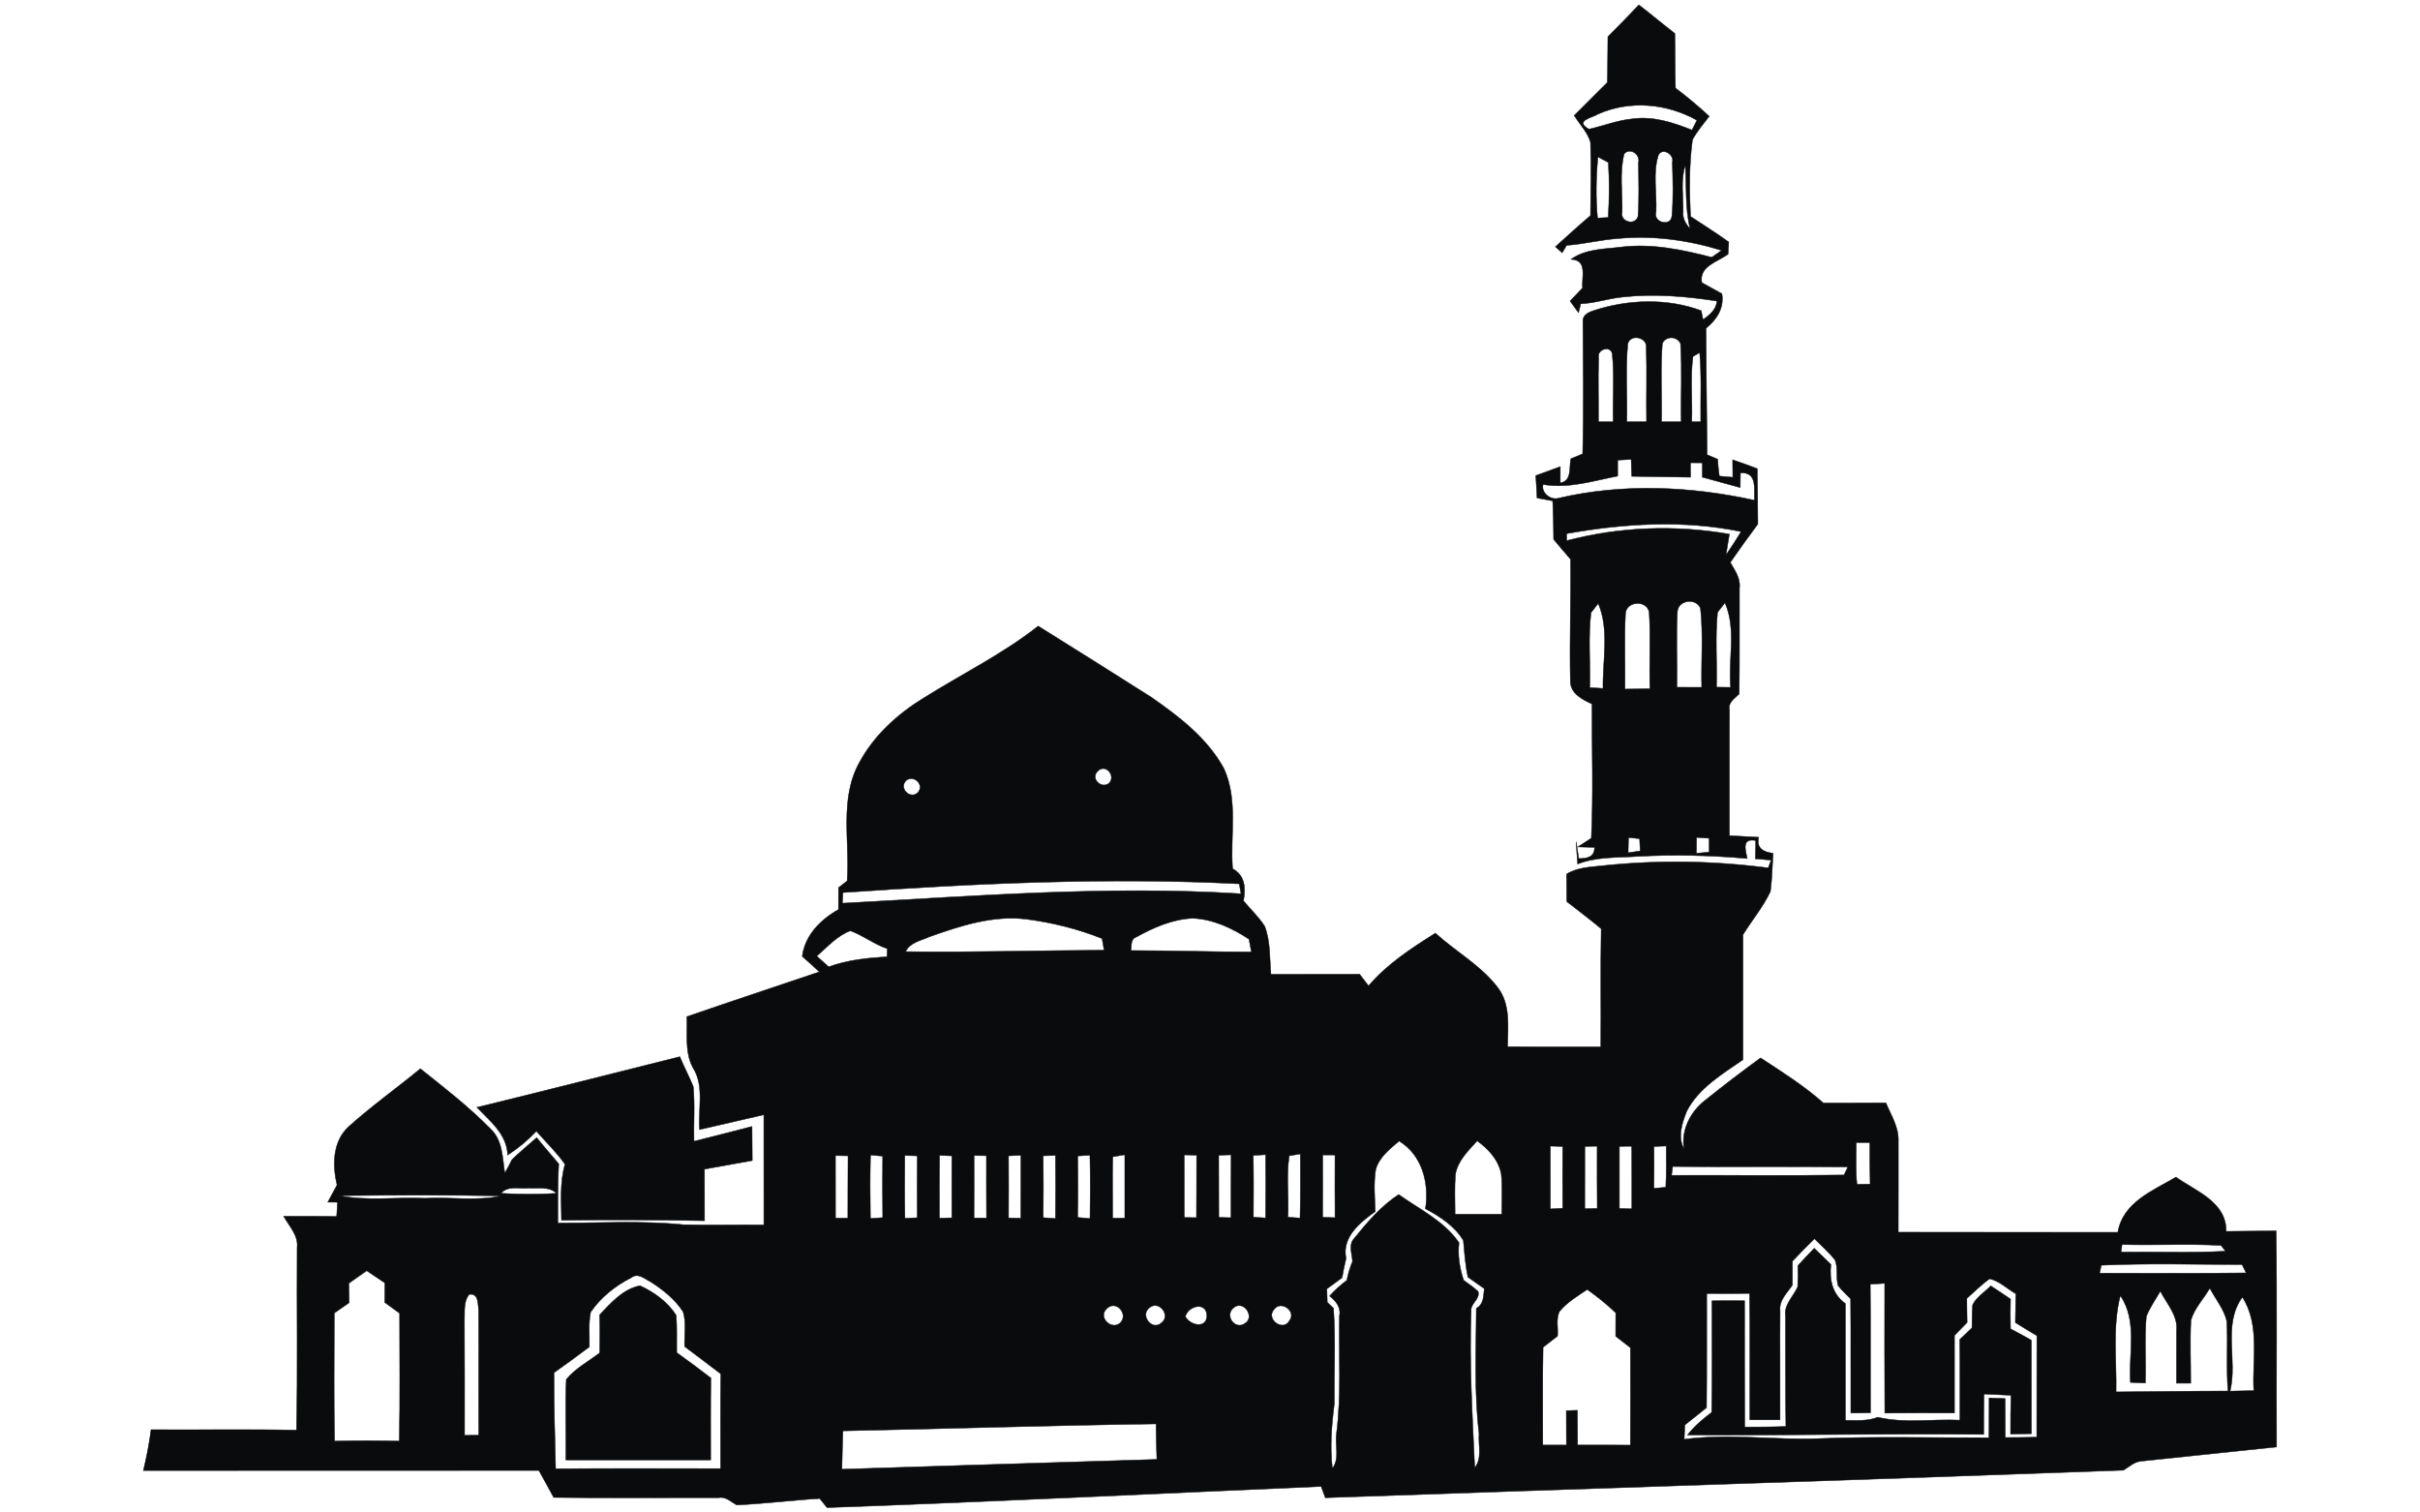
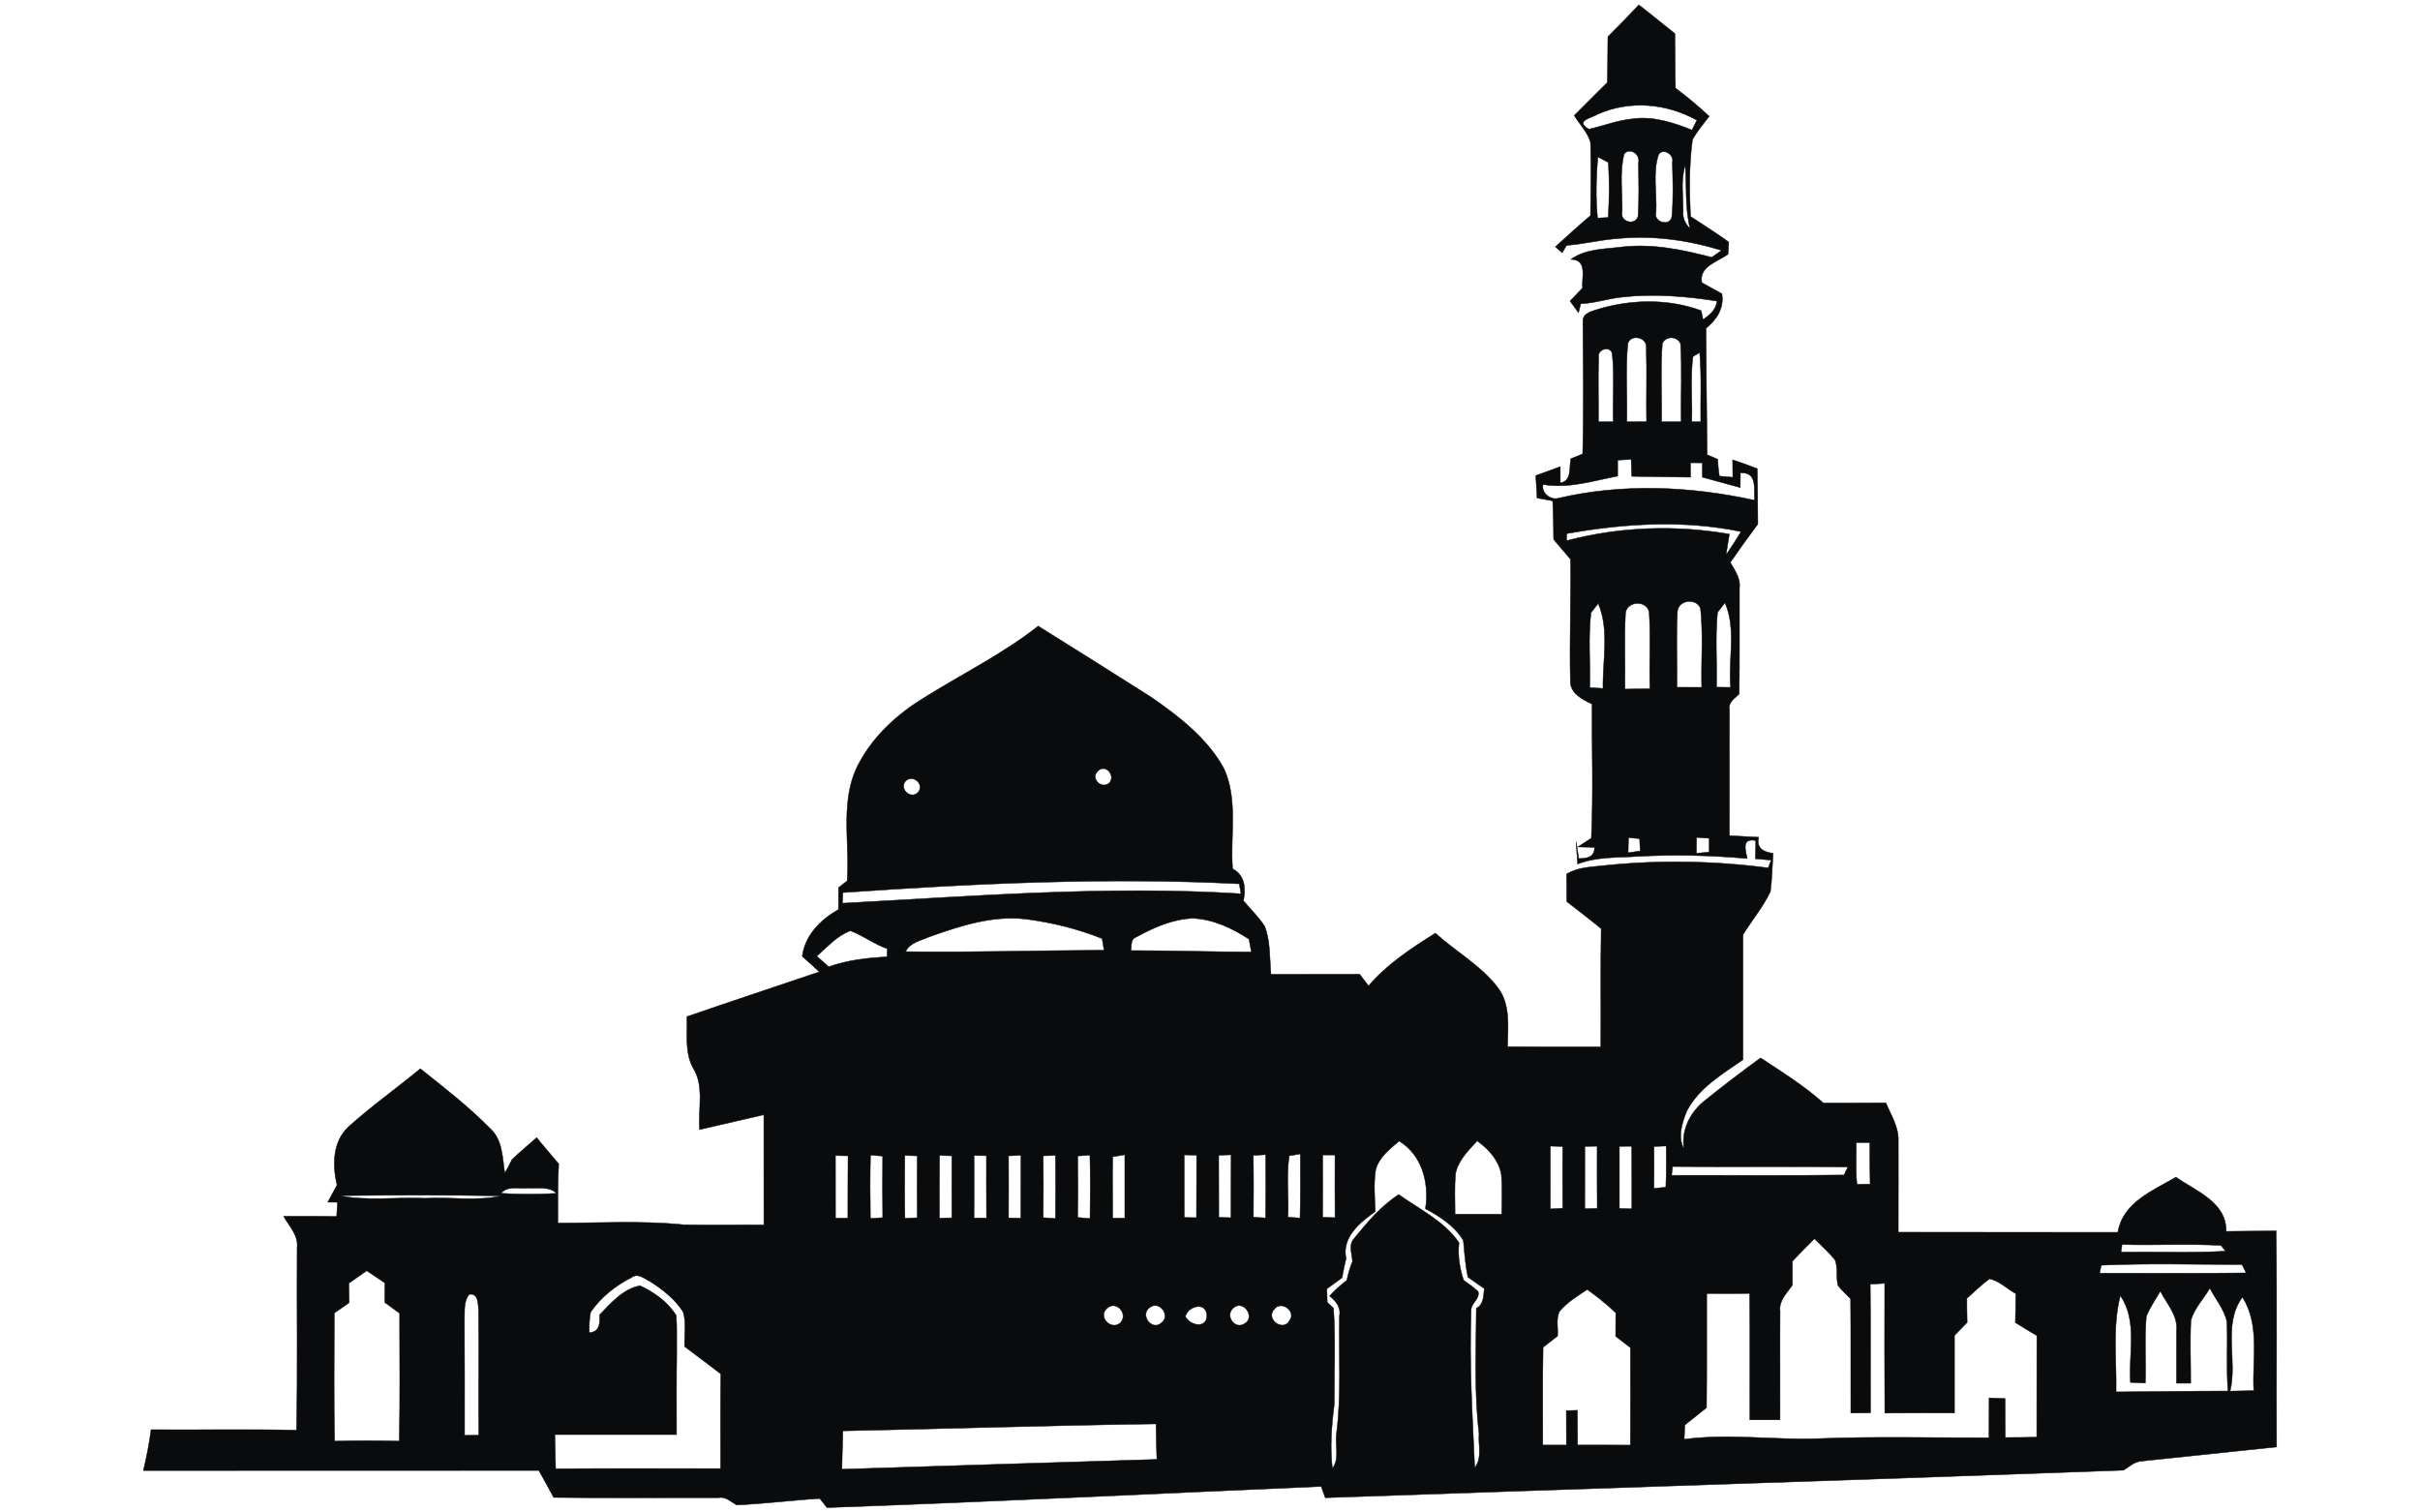
<svg xmlns="http://www.w3.org/2000/svg" version="1.1" id="Layer_1" x="0px" y="0px" viewBox="0 0 2560 1600" enable-background="new 0 0 2560 1600" xml:space="preserve">
  <g id="_x23_0a0b0cff">
    <path fill="#0A0B0C" stroke="#0A0B0C" stroke-width="0.485" d="M1733.686,5.167c12.822,9.875,25.23,20.319,38.052,30.245   c0.414,19.233,0.052,38.518,0.672,57.751c12.357,9.358,24.3,19.233,35.674,29.832   c-6.153,8.014-12.77,15.821-17.682,24.713c-3.723,26.833-3.257,54.183-2.12,81.223   c13.494,9.048,27.35,17.578,40.482,27.092c-0.155,3.205-0.517,9.617-0.724,12.822   c-11.012,8.272-30.969,12.667-27.764,30.142c7.083,3.878,14.114,7.859,21.249,11.736   c2.482,15.304-5.48,27.402-16.855,36.553c0.465,44.567,0.62,89.185,1.189,133.752   c2.792,1.189,8.376,3.567,11.168,4.756c0.31,5.946,0.879,11.943,1.758,17.837   c3.567,0.362,10.702,0.982,14.27,1.292c-0.052-4.601-0.103-13.908-0.155-18.509   c8.738,2.895,17.372,6.101,26.006,9.358c0.258,19.543,0.569,39.086,0.62,58.63   c-9.927,13.339-19.698,26.833-29.108,40.534c4.653,8.376,11.012,16.751,9.668,26.988   c-0.155,37.38,0.259,74.76-0.31,112.192c-4.601,4.756-12.098,8.893-10.237,16.855   c-0.259,44.36,0.103,88.72-0.103,133.028c10.34,0.569,20.681,1.189,31.021,1.706   c-2.792,11.736,5.17,15.666,15.2,16.958c-0.93,13.494-1.034,26.988-2.844,40.431   c-7.704,16.338-19.491,30.349-29.005,45.704c0.052,44.05,0.052,88.151,0,132.252   c-22.025,15.2-46.842,29.884-59.508,54.442c-4.808,12.305-10.03,27.35-2.844,39.758   c-3.361-19.75,7.032-39.655,22.542-51.443c19.078-15.355,38.621-30.245,58.423-44.67   c22.8,14.89,45.963,29.522,66.436,47.669c22.025-0.052,44.05,0.052,66.126-0.155   c5.273,12.719,13.391,25.127,13.132,39.448c0.155,32.468-0.103,64.937-0.051,97.406   c77.449,0.155,154.846,0,232.295,0.103c5.428-31.848,36.915-43.895,61.473-58.371   c21.198,14.993,53.511,26.316,53.097,57.389c17.63-0.362,35.261-0.155,52.891-0.569   c1.034,76.208,0.103,152.416,0.465,228.624c-47.772,5.067-95.544,10.03-143.265,15.045   c-7.29,0.62-12.719,5.946-18.664,9.565c-281.411,10.392-562.926,19.233-844.389,29.108   c-1.086-2.999-3.309-8.944-4.395-11.943c-174.234,7.497-348.468,16.234-522.702,22.387   c-1.913-2.378-5.791-7.186-7.704-9.616c-29.315,1.758-58.526,5.584-87.841,6.825   c-5.997-3.154-11.374-9.1-18.871-7.704c-58.268-0.155-116.535,0.517-174.751-0.258   c-5.119-9.617-10.392-19.078-15.666-28.539c-139.491,0.103-278.93,0-418.369,0.052   c3.412-14.27,6.256-28.643,8.117-43.171c51.288,0.31,102.576-0.569,153.864,0.465   c1.396-64.368,0.207-128.788,0.672-193.157c1.499-12.977-8.582-22.697-14.27-33.141   c18.716,0.052,37.38-0.103,56.096,0.31c0.207-3.774,0.62-11.323,0.879-15.097   c-2.585-0.052-7.704-0.103-10.289-0.103c3.257-6.049,6.566-12.098,9.823-18.147   c-5.067-20.991-4.808-46.014,12.253-61.68c24.145-21.767,50.771-40.638,75.846-61.318   c25.541,20.319,51.495,40.431,74.347,63.748c12.822,11.943,12.408,30.711,14.993,46.738   c2.688-4.705,5.222-9.461,7.548-14.321c8.427-8.065,17.423-15.51,26.213-23.266   c7.497,9.461,15.562,18.457,23.266,27.712c-1.137,20.887-0.931,41.775-0.931,62.662   c44.36-0.052,88.875-2.688,133.08,1.758c28.281,0.621,56.562,0,84.894,0.207   c-0.052-38.828-0.052-77.707-0.052-116.535c-22.645,5.274-45.342,10.392-67.987,15.665   c-1.758-21.922,5.48-46.221-7.238-65.868c-8.582-16.493-5.532-35.777-6.152-53.614   c46.635-16.079,93.425-31.59,140.163-47.359c-5.997-5.584-12.046-11.012-18.147-16.389   c2.895-22.438,19.44-38.88,38.311-49.53c0.052-7.755,0.052-15.459,0.052-23.162   c2.275-1.81,6.876-5.377,9.151-7.135c2.999-41.62-8.376-86.755,12.822-125.066   c15.355-28.591,40.069-51.133,67.471-68.039c40.586-25.489,84.015-46.687,121.809-76.467   c39.965,24.972,79.879,49.995,119.637,75.277c29.315,20.37,58.991,43.171,76.57,74.916   c15.562,33.296,6.721,71.141,9.409,106.505c13.236,6.98,14.011,20.784,11.53,33.916   c7.445,9.048,16.183,17.113,22.49,27.04c6.101,16.079,5.067,33.761,6.566,50.719c31.279,0,62.559,0,93.838-0.052   c3.102,4.084,6.256,8.22,9.41,12.305c19.698-23.162,45.239-39.758,70.728-55.786   c21.301,19.44,47.565,33.761,65.402,56.82c14.321,17.889,11.271,41.93,10.909,63.283   c32.882,0.31,65.764,0.052,98.646,0.155c0.362-41.671-0.362-83.343,0.414-124.963   c-11.891-9.927-24.248-19.181-36.398-28.694c0-9.72-0.052-19.388-0.207-29.108   c11.892-7.393,26.109-7.393,39.552-8.996c57.751-6.049,116.225-5.067,173.769,2.482l3.102-8.22   c-5.584-0.517-11.168-1.034-16.7-1.448c0.103-4.86,0.31-14.476,0.414-19.285   c-14.993-2.74-11.116,9.306-9.1,19.026c-38.621-3.412-77.449-4.395-116.122-2.223   c-21.198,1.396-43.068,0.207-63.231,8.014c-0.517-7.91-1.189-15.769-1.551-23.628   c0.672,4.498,2.068,13.442,2.74,17.889c8.634-0.052,16.751-1.344,16.7-11.84   c-4.395-0.103-13.184-0.414-17.578-0.517c3.516-2.327,10.65-6.876,14.166-9.203   c2.223-47.204,0.517-94.666,0.776-141.972c-10.34-4.601-23.266-11.323-22.956-24.507   c-0.931-42.861,0.724-85.721,0.207-128.582c-6.049-6.98-12.046-14.011-17.889-21.043   c0-13.598-0.362-27.195-0.982-40.741c-4.136-0.776-12.408-2.275-16.544-3.05   c-0.466-7.91-0.931-15.821-1.344-23.679c8.582-3.205,17.217-6.359,25.903-9.461c0,4.291,0,12.925,0,17.217   c12.615-2.223,9.099-16.234,11.167-25.592c3.154-1.292,9.41-3.826,12.512-5.118   c1.241-46.997,0.569-94.097,0.258-141.145c0.155-6.411,7.032-9.048,12.15-10.702   c36.295-11.685,76.932-12.977,112.968,0.31c0.517,2.378,1.499,7.187,1.965,9.617   c6.876-5.067,13.959-10.495,14.735-19.75c-33.089-5.118-66.902-7.962-100.301-4.188   c-14.787,1.499-28.953,6.463-43.843,7.083c-0.569,2.326-1.758,7.031-2.327,9.358   c-2.275-3.05-6.721-9.203-8.944-12.253c4.394-4.653,8.841-9.306,13.287-13.959   c-1.344-10.961,5.739-29.573-12.253-30.194c15.717-11.478,36.243-10.702,54.7-13.184   c31.848-3.567,63.489,3.102,94.148,11.064c2.637-1.81,7.807-5.532,10.444-7.342   c-35.519-10.961-73.106-16.131-110.176-12.46c-18.096,1.241-35.777,5.894-53.821,7.135   c-1.189,1.965-3.464,5.894-4.653,7.859l-7.186-6.359c12.305-11.116,24.506-22.283,37.122-32.986   c0.258-25.851,0.879-51.753,0-77.552c-3.102-10.754-11.478-18.974-17.217-28.332   c11.788-11.478,23.162-23.421,35.002-34.898c0.517-16.131,0.362-32.313,0.62-48.496   C1712.023,27.76,1722.932,16.541,1733.686,5.167 M1690.567,120.616c-5.635,3.929-25.851,6.928-9.668,16.027   c15.304-3.464,30.09-9.358,45.807-10.909c21.766-3.154,43.222,3.826,63.179,11.84   c1.293-2.585,3.929-7.807,5.222-10.392C1763.208,109.345,1724.38,105.778,1690.567,120.616 M1718.124,162.805   c-5.118,19.698-1.706,40.999-2.12,61.318c-2.792,10.34,13.701,15.2,16.751,4.86   c1.344-18.923,0.724-37.897,0.465-56.872C1735.599,163.684,1724.38,155.411,1718.124,162.805 M1754.522,163.58   c-6.359,18.768-1.706,40.534-2.637,60.439c-3.671,11.168,15.459,16.441,16.751,4.55   c1.654-18.923,0.982-38.001,0.465-56.923C1771.428,163.787,1759.227,155.773,1754.522,163.58 M1690.36,165.958   c-2.016,21.508-2.43,43.222-0.414,64.73c2.844-0.155,8.479-0.465,11.323-0.62   c1.189-19.336,1.293-38.828,0.155-58.216C1698.632,170.405,1693.152,167.458,1690.36,165.958 M1780.528,224.278   c-0.827,6.928,2.844,12.822,7.342,17.734c-5.48-22.076-3.567-44.825-5.119-67.264   C1777.684,190.672,1780.683,207.785,1780.528,224.278 M1721.95,363.51c-2.534,27.454-0.362,55.166-1.034,82.722   c6.928-0.052,13.908-0.103,20.887-0.155c-0.414-26.058,0.517-52.115-0.31-78.121   C1742.941,357.047,1725.31,352.601,1721.95,363.51 M1758.503,363.251c-2.171,27.557-0.31,55.321-0.879,82.929   c6.928,0,13.856,0,20.836,0c-0.517-27.609,1.086-55.269-0.724-82.826   C1773.806,355.393,1762.484,355.186,1758.503,363.251 M1691.136,378.296c-0.827,22.645,0,45.291-0.259,67.884   c3.929,0,11.736,0,15.666,0c-0.672-24.041,1.448-48.289-1.086-72.227   C1703.182,365.009,1689.068,369.817,1691.136,378.296 M1790.92,377.159c-3.05,22.749-0.465,46.014-1.292,68.97   c2.378,0.052,7.135,0.103,9.513,0.103c-0.31-24.403,0.982-48.858-1.137-73.261   C1796.245,374.057,1792.678,376.125,1790.92,377.159 M1711.248,486.715c0,4.239,0,12.667,0,16.906   c-26.058,5.015-52.012,13.546-78.845,8.893c-2.533,8.789,8.376,17.217,16.493,14.425   c67.936-15.769,139.336-12.615,207.168,2.275c-0.827-12.408,3.257-29.832-14.942-29.005   c-0.052,3.878-0.155,11.685-0.207,15.562c-13.339-3.723-26.678-7.342-40.069-10.961c0-3.774,0-11.426,0-15.2   c-4.188-0.052-8.427-0.052-12.615-0.052c0.052,3.826,0.103,11.478,0.103,15.252   c-20.732-0.31-41.465-0.517-62.197-0.931c-0.207-5.997-0.414-11.943-0.62-17.889   C1720.709,486.249,1716.004,486.456,1711.248,486.715 M1657.219,564.525c0,1.861,0,5.584,0,7.445   c56.096-14.787,115.088-16.855,172.218-6.928c-1.292,7.342-2.43,14.683-3.567,22.077   c5.584-8.065,10.806-16.338,15.976-24.713C1781.096,549.79,1717.969,553.668,1657.219,564.525 M1719.468,649.73   c-1.344,26.368-0.103,52.839-0.517,79.258c8.789-0.103,17.63-0.207,26.42-0.414   c-0.879-27.092,0.93-54.287-0.827-81.378C1741.183,633.961,1719.727,636.132,1719.468,649.73 M1774.479,646.576   c-1.551,26.781-0.103,53.614-0.569,80.448c8.738,0.052,17.475,0.052,26.264,0.052   c-0.724-27.815,1.706-55.786-1.292-83.446C1794.332,632.203,1775.771,634.633,1774.479,646.576 M1683.019,648.178   c-3.102,26.213-0.569,52.787-1.293,79.207c3.516,0.207,10.495,0.672,14.011,0.879   c-0.517-29.728,6.928-61.938-5.067-89.961C1688.757,640.734,1684.932,645.697,1683.019,648.178 M1816.874,647.817   c-2.585,26.264-0.362,52.736-1.137,79.103c3.774,0.052,11.271,0.155,15.045,0.207   c-2.792-29.625,6.308-61.628-6.049-89.495C1822.768,640.165,1818.839,645.283,1816.874,647.817 M1161.247,815.743   c-8.272,8.065,4.446,19.595,12.253,12.512C1180.48,820.448,1169.416,807.367,1161.247,815.743 M958.939,825.308   c-9.151,8.272,4.395,21.301,12.253,12.822C977.861,830.168,967.211,819.724,958.939,825.308 M1722.674,886.057   c-0.103,4.033-0.259,12.046-0.362,16.027c3.206-0.465,9.565-1.396,12.77-1.861   c-0.155-3.257-0.465-9.772-0.621-13.029C1731.514,886.936,1725.621,886.367,1722.674,886.057 M1794.694,885.85   c0,4.239-0.103,12.667-0.155,16.855c3.361-0.31,10.134-0.982,13.546-1.344c0-3.619-0.052-10.909-0.052-14.58   C1804.724,886.574,1798.055,886.109,1794.694,885.85 M891.623,944.221l-0.517,11.271   c140.421-7.6,280.998-18.871,421.678-10.03l-1.809-10.495C1171.225,927.832,1031.114,934.605,891.623,944.221    M983.083,991.011c-8.893,4.084-20.474,5.894-25.075,15.666c69.952,0.982,139.956-1.241,209.96-1.499   c-0.517-3.102-1.603-9.255-2.12-12.305c-25.644-10.289-52.787-16.958-80.138-20.526   C1050.45,968.004,1015.862,979.379,983.083,991.011 M1201.832,991.373c-6.152,2.016-4.55,9.306-5.532,14.166   c42.499,0,84.997,1.448,127.496,1.499c-0.62-3.361-1.913-10.185-2.533-13.546   c-17.682-11.633-38.001-21.146-59.405-22.076C1240.505,972.244,1220.29,981.188,1201.832,991.373 M863.963,1011.433   c4.188,3.774,8.427,7.548,12.667,11.323c19.75-7.186,40.792-9.358,61.68-10.65c0.052-2.12,0.259-6.411,0.362-8.531   c-13.856-4.601-25.437-13.96-39.035-18.923C885.367,989.822,875.234,1001.817,863.963,1011.433 M1963.603,1208.675   c0.155,14.683-0.775,29.47,0.775,44.153c3.516-0.052,10.495-0.155,13.96-0.207   c-0.362-14.632-0.414-29.315-0.362-43.946C1973.168,1208.675,1968.359,1208.675,1963.603,1208.675    M1455.325,1237.162c-2.378,14.632-1.034,29.625-0.465,44.412c-16.079,11.53-35.674,27.195-30.918,49.685   c-1.603,6.773-3.05,13.546-4.239,20.422c-5.325,3.929-10.702,7.807-16.079,11.736   c0.103,4.705,0.259,9.461,0.414,14.27c1.654,1.551,4.963,4.601,6.618,6.152   c2.275,33.709,0.62,67.729,0.827,101.542c-2.895,22.542-4.705,45.342-2.016,68.039   c8.065-10.444,2.533-24.765,4.343-36.863c5.325-41.258,2.275-82.878,3.102-124.342   c1.913-9.203-3.723-15.872-10.392-21.198c5.48-6.204,11.736-11.685,18.251-16.7   c1.396-6.773,3.257-13.391,5.946-19.802c-0.258-7.91-4.55-17.424,1.603-24.196   c13.959-17.217,28.539-34.433,47.307-46.687c22.025,15.769,48.237,28.074,63.8,51.029   c-1.499,13.546,0.569,26.73,4.86,39.655c5.222,3.774,10.547,7.393,15.304,11.84   c2.43,8.272-8.272,12.563-7.342,20.681c-2.12,55.372,1.344,110.59,3.774,165.858   c8.272-10.03,3.516-24.3,4.601-36.139c-5.325-43.946-3.102-88.306-2.895-132.511   c8.014-4.291,7.548-13.132,8.427-20.836c-5.79-4.033-11.529-8.117-17.268-12.15   c-2.844-12.77-3.671-25.851-4.86-38.776c-9.1-15.252-24.765-25.385-40.12-33.606   c4.085-26.988-3.257-56.562-27.815-71.607C1470.267,1215.448,1458.944,1224.133,1455.325,1237.162    M1539.65,1242.177c-1.137,14.063-0.414,28.177-0.414,42.292c16.441-0.051,32.934,0,49.427,0   c-0.052-14.114,0.775-28.281-0.517-42.292c-2.74-14.993-13.546-26.73-25.541-35.312   C1553.248,1217.257,1542.184,1227.701,1539.65,1242.177 M1640.055,1212.397   c-0.103,22.18-0.052,44.308-0.052,66.488c3.257-0.207,9.875-0.569,13.132-0.724   c-0.259-21.766-0.155-43.584-0.052-65.351C1649.826,1212.707,1643.312,1212.501,1640.055,1212.397    M1676.504,1212.707c0,21.973,0.052,43.946-0.052,65.919c3.309-0.052,9.875-0.207,13.184-0.31   c-0.207-21.921-0.103-43.843-0.103-65.816C1686.276,1212.552,1679.762,1212.656,1676.504,1212.707 M1713.057,1212.656   c0.052,21.921,0.052,43.791,0,65.713c3.309,0.103,9.875,0.31,13.184,0.414c0-22.076,0.052-44.153-0.103-66.23   C1722.829,1212.604,1716.314,1212.656,1713.057,1212.656 M1749.662,1212.811c0.155,14.787,0.155,29.573-0.103,44.308   c3.154-0.258,9.461-0.879,12.615-1.189c0.672-14.528,0.672-29.108,0.414-43.636   C1759.33,1212.449,1752.867,1212.707,1749.662,1212.811 M920.835,1221.91c-0.569,22.335-0.465,44.722-0.103,67.109   c3.257-0.207,9.823-0.672,13.081-0.931c-0.259-21.715-0.259-43.378-0.052-65.092   C930.555,1222.737,924.092,1222.169,920.835,1221.91 M957.129,1222.324c-0.155,22.128-0.31,44.308,0.155,66.488   c3.257-0.155,9.772-0.465,13.029-0.62c-0.207-21.818-0.155-43.636,0-65.454   C967.004,1222.634,960.438,1222.427,957.129,1222.324 M993.889,1222.221c-0.259,22.128-0.155,44.257-0.103,66.436   c3.257-0.103,9.875-0.258,13.132-0.362c-0.103-21.818-0.052-43.688,0-65.558   C1003.661,1222.634,997.146,1222.324,993.889,1222.221 M1030.39,1222.376c0.052,22.025,0.103,44.05-0.052,66.075   c3.309,0,9.927,0.051,13.236,0.051c-0.155-21.973-0.103-43.946-0.103-65.919   C1040.214,1222.531,1033.648,1222.427,1030.39,1222.376 M1066.891,1222.686c0.103,21.922,0.155,43.791,0,65.713   c3.206,0.052,9.72,0.207,12.977,0.258c0.155-22.128,0.103-44.308,0.103-66.488   C1076.663,1222.324,1070.149,1222.582,1066.891,1222.686 M1103.548,1222.686c0.259,21.766,0.259,43.584,0,65.403   c3.257,0.259,9.772,0.724,12.977,0.982c0.259-22.283,0.259-44.567,0-66.799   C1113.268,1222.376,1106.753,1222.582,1103.548,1222.686 M1140.049,1222.841c0.258,21.663,0.362,43.326-0.103,65.04   c3.257,0.258,9.823,0.879,13.132,1.189c0.362-22.335,0.414-44.67-0.103-67.005   C1149.717,1222.272,1143.255,1222.634,1140.049,1222.841 M1252.707,1221.704c0.103,22.025,0.052,44.101,0.052,66.23   c3.257,0.052,9.72,0.155,12.925,0.207c0.155-22.076,0.052-44.101,0.155-66.126   C1262.53,1221.91,1255.964,1221.755,1252.707,1221.704 M1289.208,1222.065c0.103,21.922,0.052,43.843,0.103,65.764   c3.205,0.103,9.668,0.259,12.874,0.362c0.155-22.18,0.052-44.36,0.155-66.592   C1299.031,1221.755,1292.517,1221.962,1289.208,1222.065 M1325.761,1222.272c0.414,21.818,0.31,43.584,0.155,65.402   c3.206,0.207,9.617,0.569,12.874,0.724c0.362-22.335,0.259-44.618,0.052-66.954   C1335.584,1221.652,1329.018,1222.065,1325.761,1222.272 M1362.469,1287.623c3.206,0.258,9.565,0.672,12.77,0.879   c0.621-22.593,0.414-45.239,0.362-67.832c-2.947,0.517-8.841,1.499-11.788,2.016   C1360.505,1243.883,1363.555,1266.063,1362.469,1287.623 M1399.177,1221.755c0.052,21.973,0.103,43.998-0.052,65.971   c3.257,0.103,9.823,0.31,13.132,0.414c-0.155-22.128-0.103-44.205-0.052-66.333   C1408.949,1221.807,1402.434,1221.755,1399.177,1221.755 M883.765,1222.427c0.103,22.025,0.103,44.05,0.052,66.126   c3.257,0,9.823,0.052,13.08,0.052c0.103-21.973,0-43.946,0.207-65.92   C893.743,1222.634,887.074,1222.479,883.765,1222.427 M1177.119,1223.72c-0.672,21.611,0,43.222-0.155,64.885   c3.205,0,9.668-0.052,12.925-0.052c-0.052-22.335,0-44.67,0-67.005   C1186.684,1222.065,1180.325,1223.151,1177.119,1223.72 M1769.412,1234.008c-0.31,2.326-0.879,6.98-1.137,9.306   c60.801-0.207,121.602,0.517,182.403-0.31c1.034-2.12,3.102-6.359,4.136-8.531   C1893.03,1233.75,1831.195,1234.68,1769.412,1234.008 M529.971,1262.341c19.595,1.241,39.242,1.292,58.836,0.052   c-8.117-7.807-19.802-4.86-29.832-5.584C549.308,1257.895,537.313,1253.862,529.971,1262.341 M358.787,1264.823   c29.832,5.946,60.801,1.396,91.098,2.792c26.781-1.499,54.235,3.257,80.551-2.585   C473.255,1264.099,415.969,1264.254,358.787,1264.823 M1896.081,1334.206c0.052,8.376,0.103,16.803,0.052,25.179   c-5.584,8.376-14.425,16.183-13.08,27.247c-0.259,38.466,0.103,76.88-0.052,115.346c-10.65,0-21.301,0-31.9,0   c-0.207-44.567,0.362-89.185-0.31-133.752c-15.097,0.258-30.245,0.258-45.342,0.103   c-0.103,40.276,0.207,80.551-0.207,120.826c-7.652,6.101-15.252,12.253-22.955,18.302   c-0.155,3.826-0.517,11.374-0.672,15.148c47.203-6.411,94.717,1.034,142.076-0.775   c60.077-2.378,120.258-0.724,180.387-0.93c0.103-14.063,0.103-28.074,0.103-42.085   c4.239,0.155,12.667,0.517,16.907,0.672c0.052,13.701,0.052,27.453,0.155,41.206c11.116,0,22.18-0.155,33.347-0.362   c0.155-35.829-0.052-71.606,0.103-107.384c-7.652-4.55-15.252-9.151-22.749-13.856   c0.259-10.185,0.362-20.319,0.517-30.504c-9.203-5.222-17.423-13.494-27.712-15.821   c-8.686,6.152-16.182,13.753-24.145,20.784c0.052,8.479,0.103,16.906,0.31,25.437   c-4.498,4.55-8.944,9.151-13.391,13.753c0,27.299,0,54.649,0,81.947c-24.558,0-49.117-0.155-73.675,0.155   c-0.31-45.756-0.155-91.46-0.103-137.216c-5.17,0.259-10.237,0.517-15.304,0.827   c0.517,45.342,0,90.736,0.259,136.078c-6.98,0.052-13.908,0.155-20.784,0.258   c-0.207-40.275,0.207-80.551-0.207-120.826c-4.601-4.55-9.306-8.996-13.339-14.011   c-2.378-8.893,0.207-18.716-3.206-27.195c-6.566-8.117-14.476-14.993-21.766-22.387   C1911.488,1318.23,1903.681,1326.14,1896.081,1334.206 M2244.807,1316.524c-0.259,2.016-0.827,5.997-1.086,8.014   c36.812-0.517,73.726,1.034,110.59-0.931c-1.189-1.499-3.567-4.601-4.757-6.101   C2314.708,1315.49,2279.706,1317.558,2244.807,1316.524 M2222.834,1338.446l-1.758,8.376   c51.701-0.052,103.403,0.362,155.053-0.258c-1.086-2.171-3.309-6.618-4.395-8.841   C2322.153,1337.67,2272.364,1336.222,2222.834,1338.446 M369.024,1357.523c0.103,6.825,0.207,13.701,0.31,20.577   c-5.274,3.671-10.444,7.29-15.717,10.961c-0.052,45.135-0.62,90.323,0.31,135.458   c22.8-0.62,45.653-0.62,68.453,0c0.982-45.084,0.31-90.167,0.362-135.251   c-5.274-3.826-10.495-7.652-15.717-11.478c0.052-6.877,0.052-13.753,0.103-20.629   c-6.411-4.343-12.77-8.634-19.181-12.925C381.639,1348.631,375.332,1353.077,369.024,1357.523 M667.859,1351.578   c-16.906,8.531-32.365,20.784-43.067,36.501c-2.43,12.046-1.034,24.507-1.344,36.76   c-12.408,9.203-24.765,18.406-37.432,27.299c-0.052,33.864,0.879,67.729,1.758,101.594   c58.164-0.414,116.328-0.155,174.493-0.155c0.052-33.399-0.259-66.799,0.207-100.198   c-12.615-9.823-25.592-19.233-38.259-28.953c-0.465-12.15,2.016-24.92-1.551-36.656   c-8.582-13.339-21.301-23.369-34.485-31.848C681.974,1352.922,674.736,1345.994,667.859,1351.578 M2317.655,1396.713   c-1.086,22.128-0.103,44.36-0.207,66.54c-3.774,0-11.322,0-15.045,0c-0.155-18.613,0.155-37.225,0.052-55.838   c1.551-15.924-10.444-28.281-17.113-41.568c-5.119,8.789-11.012,17.217-14.839,26.678   c-2.171,23.421-0.155,47.048-1.086,70.521c-5.273-0.258-10.495-0.465-15.717-0.672   c-2.171-30.659,7.859-64.679-10.702-91.822c-8.53,33.296-3.826,67.936-4.498,101.904   c39.448-0.207,78.948-0.931,118.397-0.931c-2.016-24.61,0-49.272-1.241-73.83   c-2.999-12.874-11.943-23.421-17.992-34.95C2331.046,1374.016,2321.326,1383.995,2317.655,1396.713    M1649.516,1387.562c-3.671,7.962-1.086,17.32-1.861,25.799c-5.119,3.981-10.237,7.91-15.304,11.892   c-0.724,34.433-0.155,68.918-0.31,103.403c8.272,0,16.648,0,24.972,0.052   c-0.052-12.15-0.052-24.3-0.103-36.45c2.947-0.103,8.789-0.258,11.736-0.362   c0.103,12.253,0.103,24.507,0.207,36.76c18.561,0,37.225-0.052,55.838,0.103   c0.258-34.382,0.155-68.711,0.052-103.093c-5.222-4.033-10.444-8.065-15.614-12.098   c0-8.272,0.052-16.544,0.103-24.765c-9.358-9.048-19.595-17.165-30.142-24.713   C1668.646,1371.121,1657.53,1377.687,1649.516,1387.562 M491.298,1397.437c0.259,40.327,0.155,80.654,0.155,120.982   c3.774-0.052,11.271-0.155,14.993-0.207c-0.259-43.895,0.207-87.789-0.155-131.684   c-0.569-6.256,0.052-19.078-9.978-17.217C489.954,1377.273,491.815,1387.976,491.298,1397.437 M2359.068,1471.629   c8.324-0.259,16.7-0.414,25.075-0.517c-1.861-33.193,6.876-69.125-11.995-98.957   C2350.847,1401.211,2367.237,1438.85,2359.068,1471.629 M1170.967,1384.201c-10.547,9.306,5.739,24.351,14.735,14.528   C1193.56,1389.32,1180.221,1374.998,1170.967,1384.201 M1216.206,1383.167   c-11.012,7.859,2.637,25.437,12.512,16.131C1238.747,1392.008,1226.442,1375.154,1216.206,1383.167    M1253.896,1392.68c5.015,9.617,22.904,13.391,22.8-1.293C1275.817,1376.601,1257.101,1381.358,1253.896,1392.68    M1304.408,1383.943c-8.893,7.91,2.016,23.369,12.408,16.131C1328.501,1393.301,1314.852,1373.809,1304.408,1383.943    M1347.993,1384.925c-9.823,10.495,9.72,24.558,16.131,11.943C1371.672,1387.407,1355.283,1375.154,1347.993,1384.925    M891.675,1513.662c-0.465,13.494-0.827,27.04-1.086,40.586c111.055-3.516,222.11-7.031,333.216-10.392   c-0.414-12.563-0.775-25.075-0.931-37.587C1112.441,1507.871,1002.058,1511.387,891.675,1513.662z" />
-     <path fill="#0A0B0C" stroke="#0A0B0C" stroke-width="0.485" d="M504.482,1171.45   c71.658-17.475,143.11-35.778,214.665-53.614c4.343,10.65,9.823,20.784,14.166,31.486   c1.913,19.233,0.31,38.673,0.775,58.009c20.526-5.067,40.948-10.444,61.421-15.665   c0.155,11.995,0.155,23.989,0.258,36.036c-16.855,3.05-33.658,6.152-50.512,9.099c0,18.147,0,36.346,0.052,54.545   c-50.461-0.931-100.921-1.241-151.33-0.517c-0.103-19.75-1.965-39.914,3.723-59.147   c-8.841-12.77-20.215-23.421-30.297-35.105c-9.099,9.668-19.285,18.147-30.401,25.334   C536.382,1199.886,518.39,1186.029,504.482,1171.45z" />
-     <path fill="#0A0B0C" stroke="#0A0B0C" stroke-width="0.485" d="M1901.923,1338.807   c5.636-6.204,11.426-12.253,17.268-18.302c5.842,5.687,11.736,11.374,17.63,17.061   c-1.758,16.131,1.396,31.538,15.304,41.413c-0.052,41.154,0,82.361,0,123.515c11.478,0,23.317,1.086,34.278-3.257   c28.332,6.773,58.009,1.655,86.91,3.102c-0.052-28.436,0.207-56.872-0.207-85.308   c4.291-4.136,8.582-8.272,12.925-12.357c0.155-8.117,0.103-16.286,0.724-24.351   c4.136-8.376,12.822-13.391,19.129-20.06c7.032,4.55,14.011,9.203,20.939,13.96   c-0.259,10.444-0.259,20.939,0,31.486c7.393,3.878,14.683,7.91,22.025,11.995c0.103,32.985,0,65.971,0.052,98.957   c-5.532,0.103-16.493,0.258-22.025,0.362c0-13.701,0.052-27.35,0.414-40.999   c-9.513-0.517-19.078-0.931-28.539-1.344c-0.207,14.218-0.259,28.436-0.31,42.706   c-104.489-0.982-208.874,1.086-313.311,0.672c7.135-9.409,16.286-16.906,25.592-24.041   c0.724-39.293,0.207-78.638,0.259-117.931c11.478-0.155,23.007-0.155,34.485-0.052   c0.103,44.515-0.103,89.03,0.155,133.545c14.477,0,29.056,0,43.584-0.569c-0.569-38.879-0.155-77.707-0.362-116.587   c-2.016-12.305,8.324-20.784,12.822-31.073C1902.078,1353.801,1902.181,1346.304,1901.923,1338.807z" />
-     <path fill="#0A0B0C" stroke="#0A0B0C" stroke-width="0.485" d="M634.305,1390.871   c11.995-12.564,25.127-27.609,42.809-30.762c14.942,6.928,29.418,17.268,38.208,31.434   c0.982,13.081,0.362,26.213,0.569,39.345c12.202,8.738,24.196,17.682,36.088,26.833   c-0.414,28.901-0.155,57.802-0.207,86.704c-51.029,0-102.111,0.052-153.14,0   c0.362-28.436-0.775-56.872,0.414-85.256c9.617-11.633,23.524-18.871,35.364-28.074   C634.667,1417.704,634.718,1404.262,634.305,1390.871z" />
+     <path fill="#0A0B0C" stroke="#0A0B0C" stroke-width="0.485" d="M634.305,1390.871   c11.995-12.564,25.127-27.609,42.809-30.762c14.942,6.928,29.418,17.268,38.208,31.434   c0.982,13.081,0.362,26.213,0.569,39.345c-0.414,28.901-0.155,57.802-0.207,86.704c-51.029,0-102.111,0.052-153.14,0   c0.362-28.436-0.775-56.872,0.414-85.256c9.617-11.633,23.524-18.871,35.364-28.074   C634.667,1417.704,634.718,1404.262,634.305,1390.871z" />
  </g>
</svg>